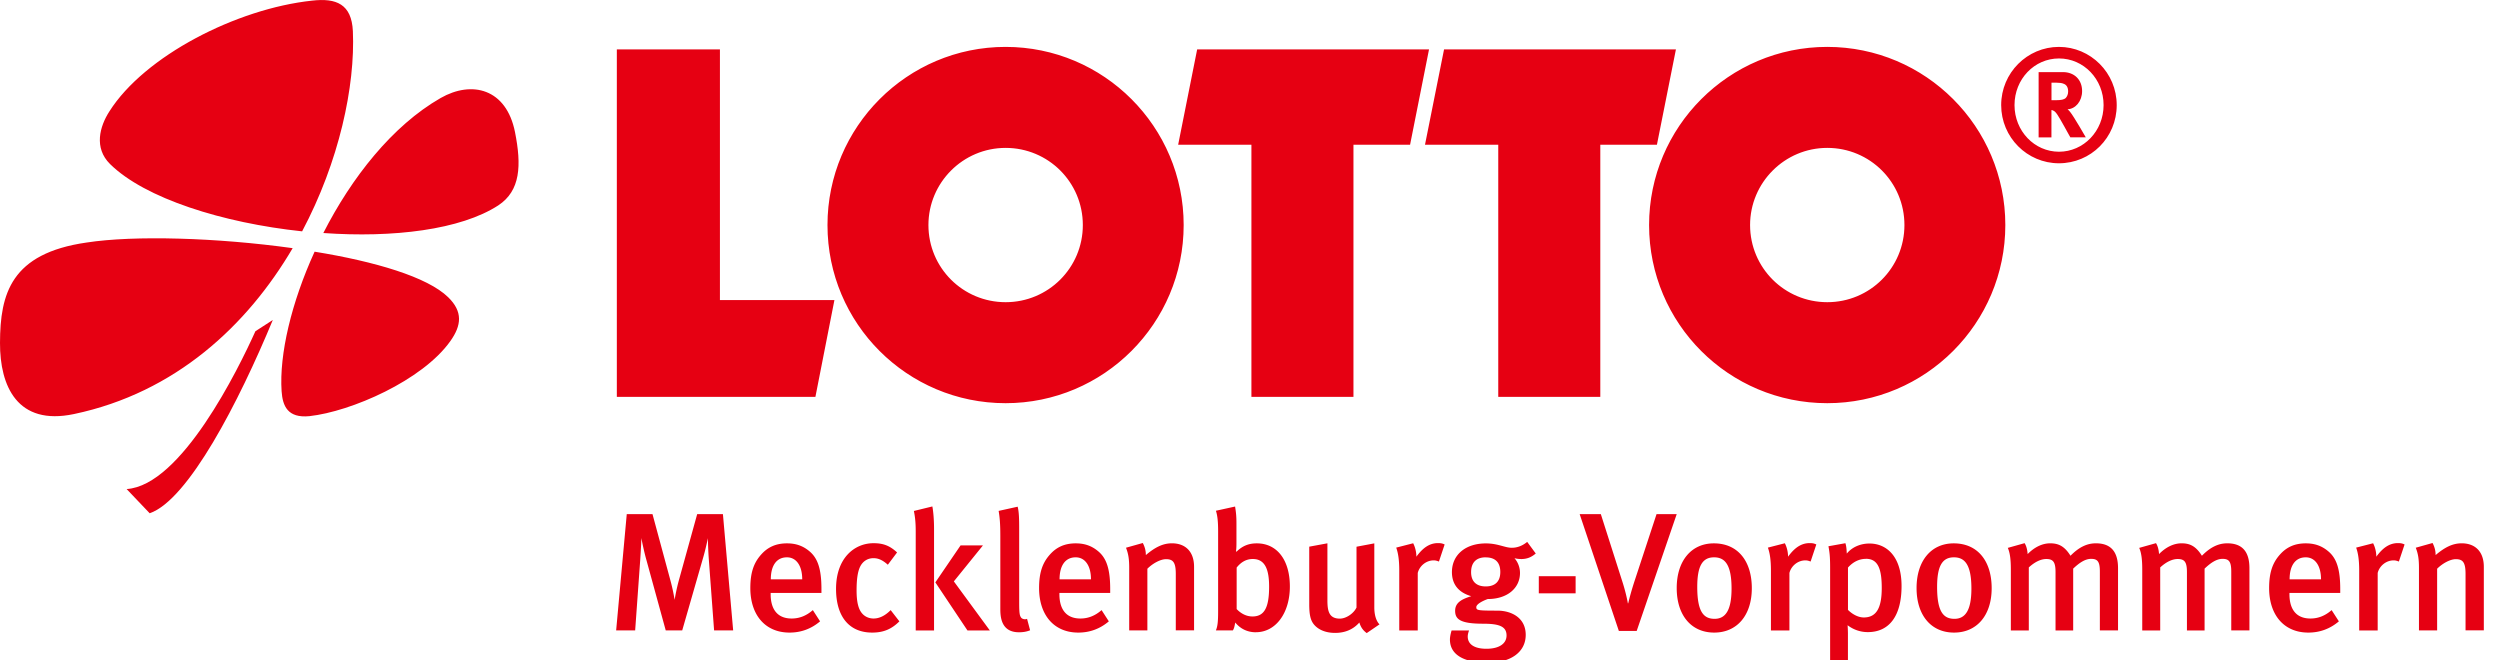
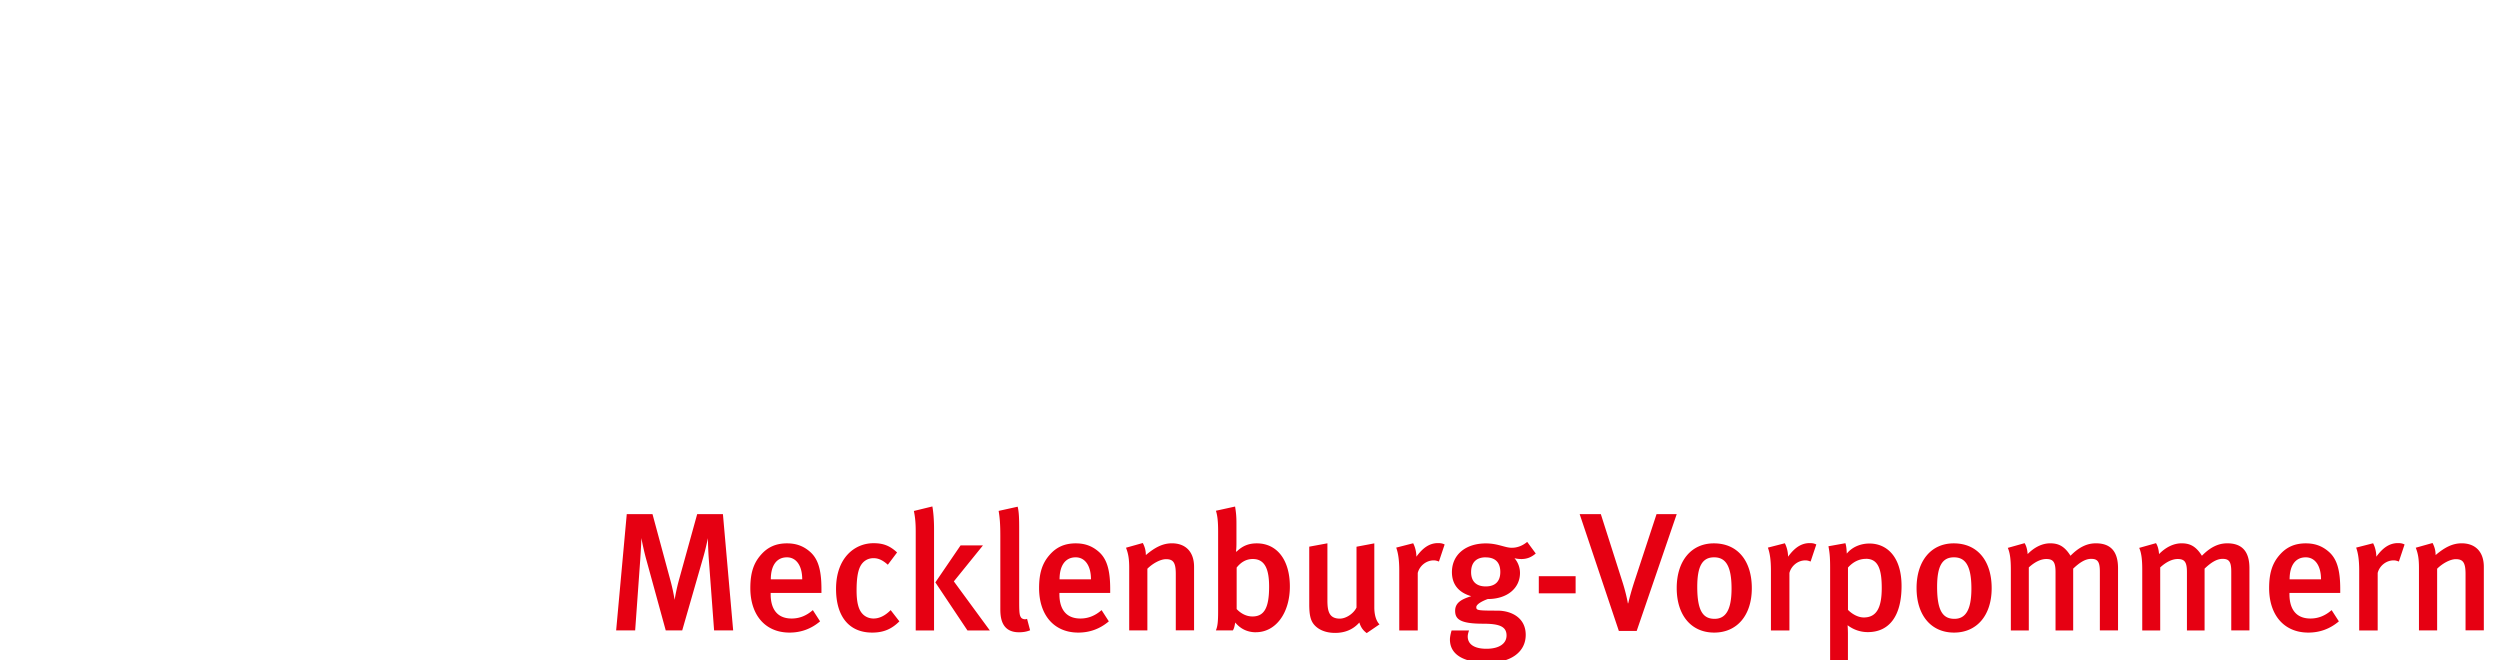
<svg xmlns="http://www.w3.org/2000/svg" id="prefix__Ebene_1" viewBox="0 0 476.02 125.76">
  <defs>
    <style>.prefix__cls-1{fill:#e60012}</style>
  </defs>
  <path class="prefix__cls-1" d="M135.97 120.04l-1.02-13.73c-.1-1.41-.16-3.17-.16-3.84-.16.74-.45 2.14-.86 3.55l-4.03 14.01h-3.14l-3.68-13.41c-.42-1.47-.83-3.46-.96-4.19 0 .74-.13 2.85-.22 4.22l-.96 13.38h-3.62l2.02-22.14h4.9l3.39 12.54c.51 1.86.7 3.1.83 3.78.1-.67.38-2.18.8-3.71l3.49-12.61h4.9l1.95 22.14h-3.62zM146.74 112.9v.26c0 2.24.83 4.61 4 4.61 1.5 0 2.82-.54 4.03-1.6l1.38 2.14c-1.7 1.44-3.65 2.14-5.82 2.14-4.58 0-7.46-3.3-7.46-8.48 0-2.85.61-4.74 2.02-6.33 1.31-1.5 2.91-2.18 4.96-2.18 1.6 0 3.07.42 4.45 1.66 1.41 1.28 2.11 3.26 2.11 7.04v.74h-9.66zm3.1-6.78c-1.98 0-3.07 1.57-3.07 4.19h5.98c0-2.62-1.15-4.19-2.91-4.19zM166.07 120.45c-4.42 0-6.88-3.1-6.88-8.32 0-5.89 3.52-8.7 7.14-8.7 1.76 0 3.04.42 4.48 1.76l-1.76 2.34c-.96-.86-1.79-1.25-2.72-1.25-1.12 0-2.05.58-2.56 1.63-.48.99-.67 2.5-.67 4.51 0 2.21.35 3.62 1.09 4.42.51.58 1.28.93 2.14.93 1.12 0 2.21-.54 3.26-1.6l1.66 2.14c-1.47 1.47-3.01 2.14-5.18 2.14zM174.36 120.04v-18.85c0-1.57-.1-2.66-.35-3.9l3.52-.86c.19 1.02.32 2.59.32 4.29v19.33h-3.49zm9.85 0l-6.11-9.15 4.8-7.04h4.26l-5.54 6.85 6.85 9.34h-4.26zM194.02 120.39c-3.55 0-3.55-3.2-3.55-4.58v-13.79c0-2.21-.1-3.39-.32-4.74l3.62-.8c.26.99.29 2.34.29 4.45v13.73c0 2.18.1 2.53.35 2.91.19.29.74.45 1.15.26l.58 2.18c-.64.26-1.31.38-2.11.38zM201.72 112.9v.26c0 2.24.83 4.61 4 4.61 1.5 0 2.82-.54 4.03-1.6l1.38 2.14c-1.7 1.44-3.65 2.14-5.82 2.14-4.58 0-7.46-3.3-7.46-8.48 0-2.85.61-4.74 2.02-6.33 1.31-1.5 2.91-2.18 4.96-2.18 1.6 0 3.07.42 4.45 1.66 1.41 1.28 2.11 3.26 2.11 7.04v.74h-9.66zm3.1-6.78c-1.98 0-3.07 1.57-3.07 4.19h5.98c0-2.62-1.15-4.19-2.91-4.19zM223.88 120.04v-10.75c0-2.21-.51-2.82-1.86-2.82-1.02 0-2.5.77-3.55 1.82v11.74h-3.46v-11.9c0-1.7-.16-2.69-.61-3.84l3.2-.9c.38.74.58 1.44.58 2.3 1.73-1.47 3.23-2.24 4.96-2.24 2.5 0 4.22 1.5 4.22 4.48v12.09h-3.49zM239.14 120.39c-1.6 0-2.94-.64-3.94-1.86-.16.86-.22 1.12-.45 1.5h-3.23c.29-.74.42-1.44.42-3.62v-15.26c0-1.86-.13-3.01-.42-3.9l3.65-.8c.19 1.15.26 1.95.26 3.23v3.78c0 .93-.06 1.44-.1 1.54l.13.03c1.12-1.09 2.3-1.57 3.84-1.57 3.87 0 6.3 3.17 6.3 8.22s-2.69 8.7-6.46 8.7zm-.6-13.95c-1.47 0-2.43.83-3.07 1.63v7.9c.7.74 1.73 1.41 3.01 1.41 2.21 0 3.17-1.6 3.17-5.66 0-2.91-.58-5.28-3.1-5.28zM260.24 120.55c-.7-.51-1.12-1.09-1.41-2.02-1.18 1.34-2.75 1.98-4.61 1.98s-3.23-.64-4.03-1.6c-.64-.77-.9-1.82-.9-3.84v-10.98l3.46-.64v10.85c0 2.02.29 3.49 2.37 3.49 1.18 0 2.62-.96 3.17-2.11V104.1l3.39-.64v12.19c0 2.18.8 3.07.99 3.23l-2.43 1.66zM273.98 106.92c-.35-.13-.61-.22-.99-.22-1.47 0-2.72 1.09-3.04 2.4v10.94h-3.52v-11.42c0-2.05-.22-3.36-.58-4.35l3.23-.83c.38.74.61 1.66.61 2.56 1.28-1.76 2.56-2.59 4.13-2.59.51 0 .83.06 1.25.26l-1.09 3.26zM289.61 106.44c-.67 0-1.15-.13-1.25-.16.1.1 1.06 1.15 1.06 2.82 0 2.82-2.34 4.96-6.14 4.96-1.15.42-2.18 1.02-2.18 1.54 0 .61.22.67 4.03.67 2.59 0 5.38 1.31 5.38 4.61s-2.88 5.31-7.2 5.31-7.23-1.38-7.23-4.42c0-.67.26-1.54.32-1.73h3.33c-.06.13-.26.7-.26 1.15 0 1.5 1.28 2.34 3.55 2.34 2.5 0 3.84-1.02 3.84-2.53 0-1.76-1.47-2.24-4.48-2.24-4.35 0-5.31-.86-5.31-2.46s1.34-2.24 3.07-2.78c-2.43-.7-3.68-2.27-3.68-4.58 0-3.3 2.59-5.47 6.46-5.47 2.3 0 3.62.83 4.93.83 1.06 0 2.05-.38 2.94-1.12l1.63 2.21c-.9.77-1.73 1.06-2.82 1.06zm-6.72-.32c-1.79 0-2.78.99-2.78 2.82s1.06 2.72 2.78 2.72c1.82 0 2.78-.96 2.78-2.75s-.93-2.78-2.78-2.78zM293 112.97v-3.26h7.01v3.26H293zM311.66 120.13h-3.42l-7.46-22.24h4.03l4 12.54c.58 1.76.96 3.36 1.15 4.45h.06c.26-1.06.58-2.34 1.34-4.64l4.06-12.35h3.84l-7.62 22.24zM326.4 120.45c-4.38 0-7.14-3.3-7.14-8.48s2.78-8.51 7.07-8.51c4.61 0 7.23 3.42 7.23 8.54s-2.78 8.45-7.17 8.45zm-.03-14.33c-2.24 0-3.2 1.7-3.2 5.63 0 4.7 1.18 6.08 3.3 6.08s3.23-1.7 3.23-5.76c0-4.58-1.28-5.95-3.33-5.95zM344.75 106.92c-.35-.13-.61-.22-.99-.22-1.47 0-2.72 1.09-3.04 2.4v10.94h-3.52v-11.42c0-2.05-.22-3.36-.58-4.35l3.23-.83c.38.74.61 1.66.61 2.56 1.28-1.76 2.56-2.59 4.13-2.59.51 0 .83.06 1.25.26l-1.09 3.26zM355.64 120.36a6.28 6.28 0 01-3.84-1.31c0 .13.06.8.06 1.6v5.41l-3.39.86v-18.88c0-2.02-.1-2.85-.32-4.03l3.23-.58c.16.54.22.99.26 1.98 1.02-1.25 2.62-1.92 4.32-1.92 3.26 0 6.11 2.46 6.11 8.1s-2.3 8.77-6.43 8.77zm-.35-13.95c-1.28 0-2.46.58-3.42 1.66v8.06c.83.83 1.95 1.44 3.01 1.44 2.37 0 3.42-1.76 3.42-5.6 0-3.62-.7-5.57-3.01-5.57zM372.07 120.45c-4.38 0-7.14-3.3-7.14-8.48s2.78-8.51 7.07-8.51c4.61 0 7.23 3.42 7.23 8.54s-2.78 8.45-7.17 8.45zm-.03-14.33c-2.24 0-3.2 1.7-3.2 5.63 0 4.7 1.18 6.08 3.3 6.08s3.23-1.7 3.23-5.76c0-4.58-1.28-5.95-3.33-5.95zM399.83 120.04v-11.2c0-1.89-.42-2.43-1.66-2.43-1.18 0-2.3.8-3.42 1.86v11.77h-3.36v-11.1c0-1.89-.42-2.5-1.76-2.5-.99 0-2.14.51-3.33 1.6v12h-3.42v-11.62c0-2.02-.19-3.23-.58-4.1l3.2-.9c.32.51.51 1.18.58 2.08 1.28-1.31 2.78-2.05 4.29-2.05s2.69.48 3.87 2.37c1.57-1.6 3.1-2.37 4.83-2.37 2.66 0 4.22 1.38 4.22 4.74v11.84h-3.46zM424.85 120.04v-11.2c0-1.89-.42-2.43-1.66-2.43-1.18 0-2.3.8-3.42 1.86v11.77h-3.36v-11.1c0-1.89-.42-2.5-1.76-2.5-.99 0-2.14.51-3.33 1.6v12h-3.42v-11.62c0-2.02-.19-3.23-.58-4.1l3.2-.9c.32.51.51 1.18.58 2.08 1.28-1.31 2.78-2.05 4.29-2.05s2.69.48 3.87 2.37c1.57-1.6 3.1-2.37 4.83-2.37 2.66 0 4.22 1.38 4.22 4.74v11.84h-3.46zM435.93 112.9v.26c0 2.24.83 4.61 4 4.61 1.5 0 2.82-.54 4.03-1.6l1.38 2.14c-1.7 1.44-3.65 2.14-5.82 2.14-4.58 0-7.46-3.3-7.46-8.48 0-2.85.61-4.74 2.02-6.33 1.31-1.5 2.91-2.18 4.96-2.18 1.6 0 3.07.42 4.45 1.66 1.41 1.28 2.11 3.26 2.11 7.04v.74h-9.66zm3.1-6.78c-1.98 0-3.07 1.57-3.07 4.19h5.98c0-2.62-1.15-4.19-2.91-4.19zM456.76 106.92c-.35-.13-.61-.22-.99-.22-1.47 0-2.72 1.09-3.04 2.4v10.94h-3.52v-11.42c0-2.05-.22-3.36-.58-4.35l3.23-.83c.38.74.61 1.66.61 2.56 1.28-1.76 2.56-2.59 4.13-2.59.51 0 .83.06 1.25.26l-1.09 3.26zM469.46 120.04v-10.75c0-2.21-.51-2.82-1.86-2.82-1.02 0-2.5.77-3.55 1.82v11.74h-3.46v-11.9c0-1.7-.16-2.69-.61-3.84l3.2-.9c.38.74.58 1.44.58 2.3 1.73-1.47 3.23-2.24 4.96-2.24 2.5 0 4.22 1.5 4.22 4.48v12.09h-3.49z" />
  <g id="prefix__layer1">
    <g id="prefix__g19225">
-       <path id="prefix__path19227" class="prefix__cls-1" d="M59.89 47.92c11.5 1.87 21.5 4.81 25.45 8.68 2.81 2.74 2.55 5.34.41 8.35-5.3 7.48-18.9 13.42-26.85 14.29-4.13.4-5.09-1.94-5.28-4.74-.47-7.01 1.86-16.89 6.28-26.57m-7.96 13.01C45.52 76.43 35.87 95.19 28.5 97.73l-4.39-4.61c10.41-.67 21.27-22.84 24.52-30.05l3.31-2.14m5.58-16.88c-15.1-1.6-29.95-6.28-36.57-12.82-3.1-3.07-1.98-7.14-.12-10.02C27.5 10.67 45.04 1.65 59.43.12c4.61-.53 7.52.67 7.76 5.81.46 10.48-2.61 24.84-9.67 38.13m-1.8 3.2c-8.63 14.69-22.3 27.51-41.64 31.58C3.33 81.11-.03 73.56 0 65.28c.03-9.35 2.08-17.03 16.49-19.1 9.07-1.4 24.87-.93 39.23 1.07m334.9-31.51h.89c.59 0 1.14.07 1.4.2.6.2.88.73.88 1.47 0 .53-.17.93-.47 1.27-.33.27-.81.4-1.87.4h-.83v-3.34zm-2.45-2v12.42h2.44v-5.21c.14 0 .27.07.39.13.45.2.83.8 2.06 3 .46.87.68 1.2 1.15 2.07h2.94s-2.25-3.94-2.96-4.81c-.15-.2-.27-.33-.51-.53 1.52-.07 2.77-1.54 2.77-3.47 0-2.14-1.46-3.61-3.66-3.61h-4.61zm12.37 6.27c0 4.94-3.81 8.88-8.49 8.88s-8.47-3.94-8.47-8.88 3.77-8.88 8.47-8.88 8.49 3.94 8.49 8.88m2.5 0c0-6.14-4.97-11.08-11-11.08s-11 4.94-11 11.08 4.95 11.08 11 11.08 11-4.87 11-11.08M61.56 44.38c5.37-10.55 13.13-20.43 22.33-25.71 5.96-3.41 12.52-1.8 14.17 6.48 1.26 6.34 1.06 11.15-3.17 13.95-7.18 4.67-20.08 6.21-33.32 5.27m271.66-1.52c0 8.15 6.58 14.69 14.7 14.69s14.69-6.54 14.69-14.69-6.57-14.69-14.69-14.69-14.7 6.61-14.7 14.69m-19.23 0c0-18.7 15.19-33.92 33.92-33.92s33.91 15.22 33.91 33.92-15.18 33.92-33.91 33.92S314 61.61 314 42.85m-137.22 0c0 8.15 6.58 14.69 14.7 14.69s14.7-6.54 14.7-14.69-6.58-14.69-14.7-14.69-14.7 6.61-14.7 14.69m-19.22 0c0-18.7 15.19-33.92 33.91-33.92s33.91 15.22 33.91 33.92-15.19 33.92-33.91 33.92-33.91-15.16-33.91-33.92M274.96 9.4h44.15l-3.62 18.16h-10.78v48.01h-19.43V27.56h-13.95M117.45 9.4h19.63v47.74h21.8l-3.62 18.43h-37.81V9.4zm110.5 0h44.15l-3.61 18.16h-10.78v48.01h-19.43V27.56h-13.95" />
-     </g>
+       </g>
  </g>
</svg>